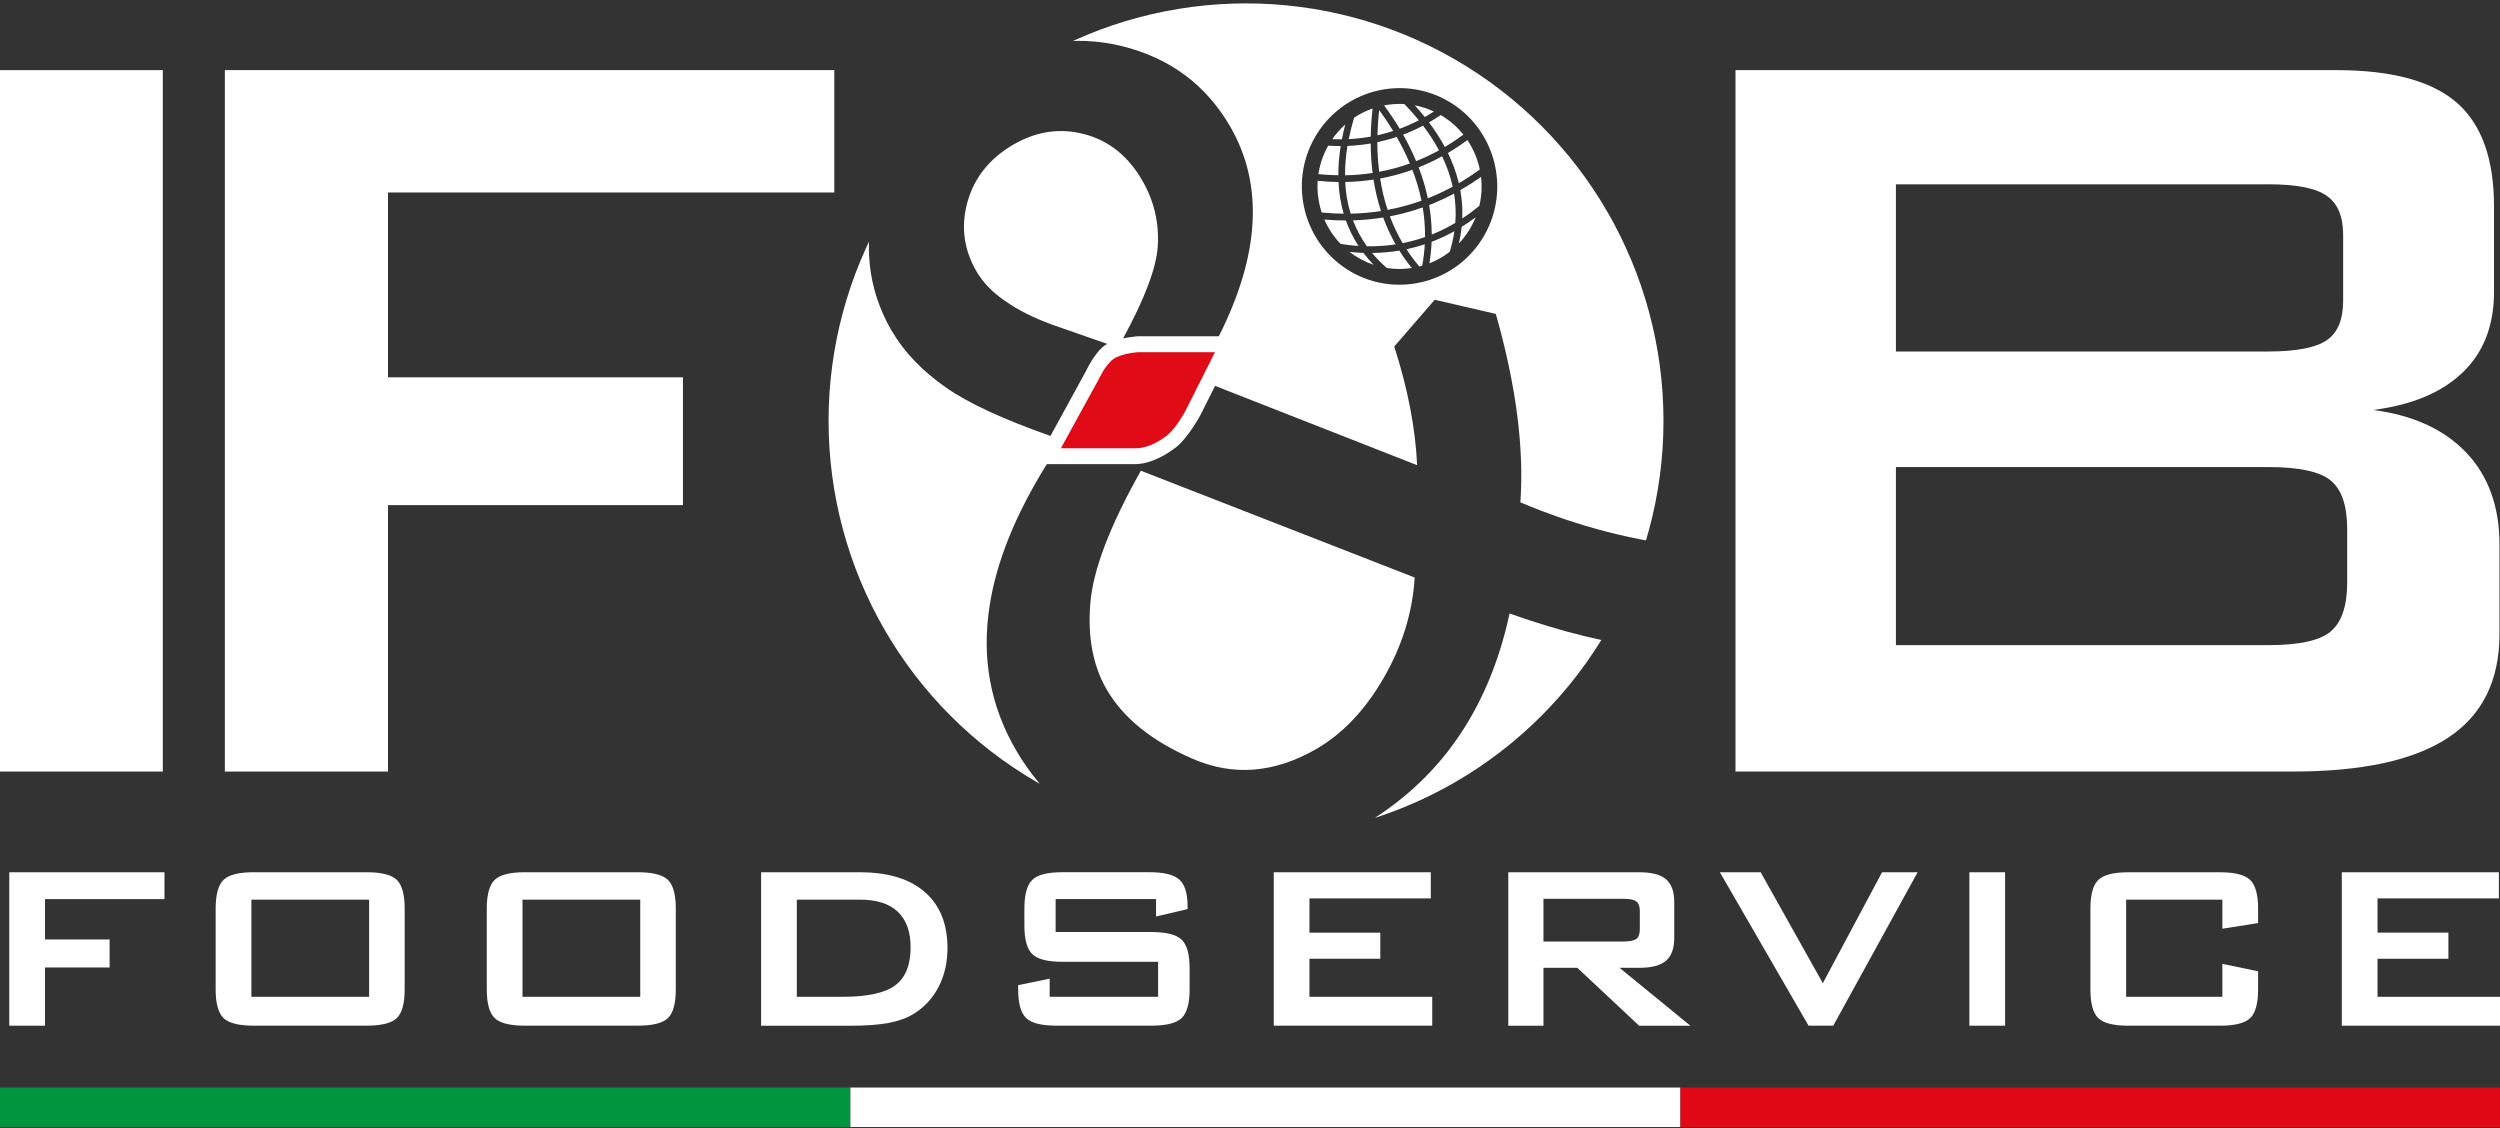
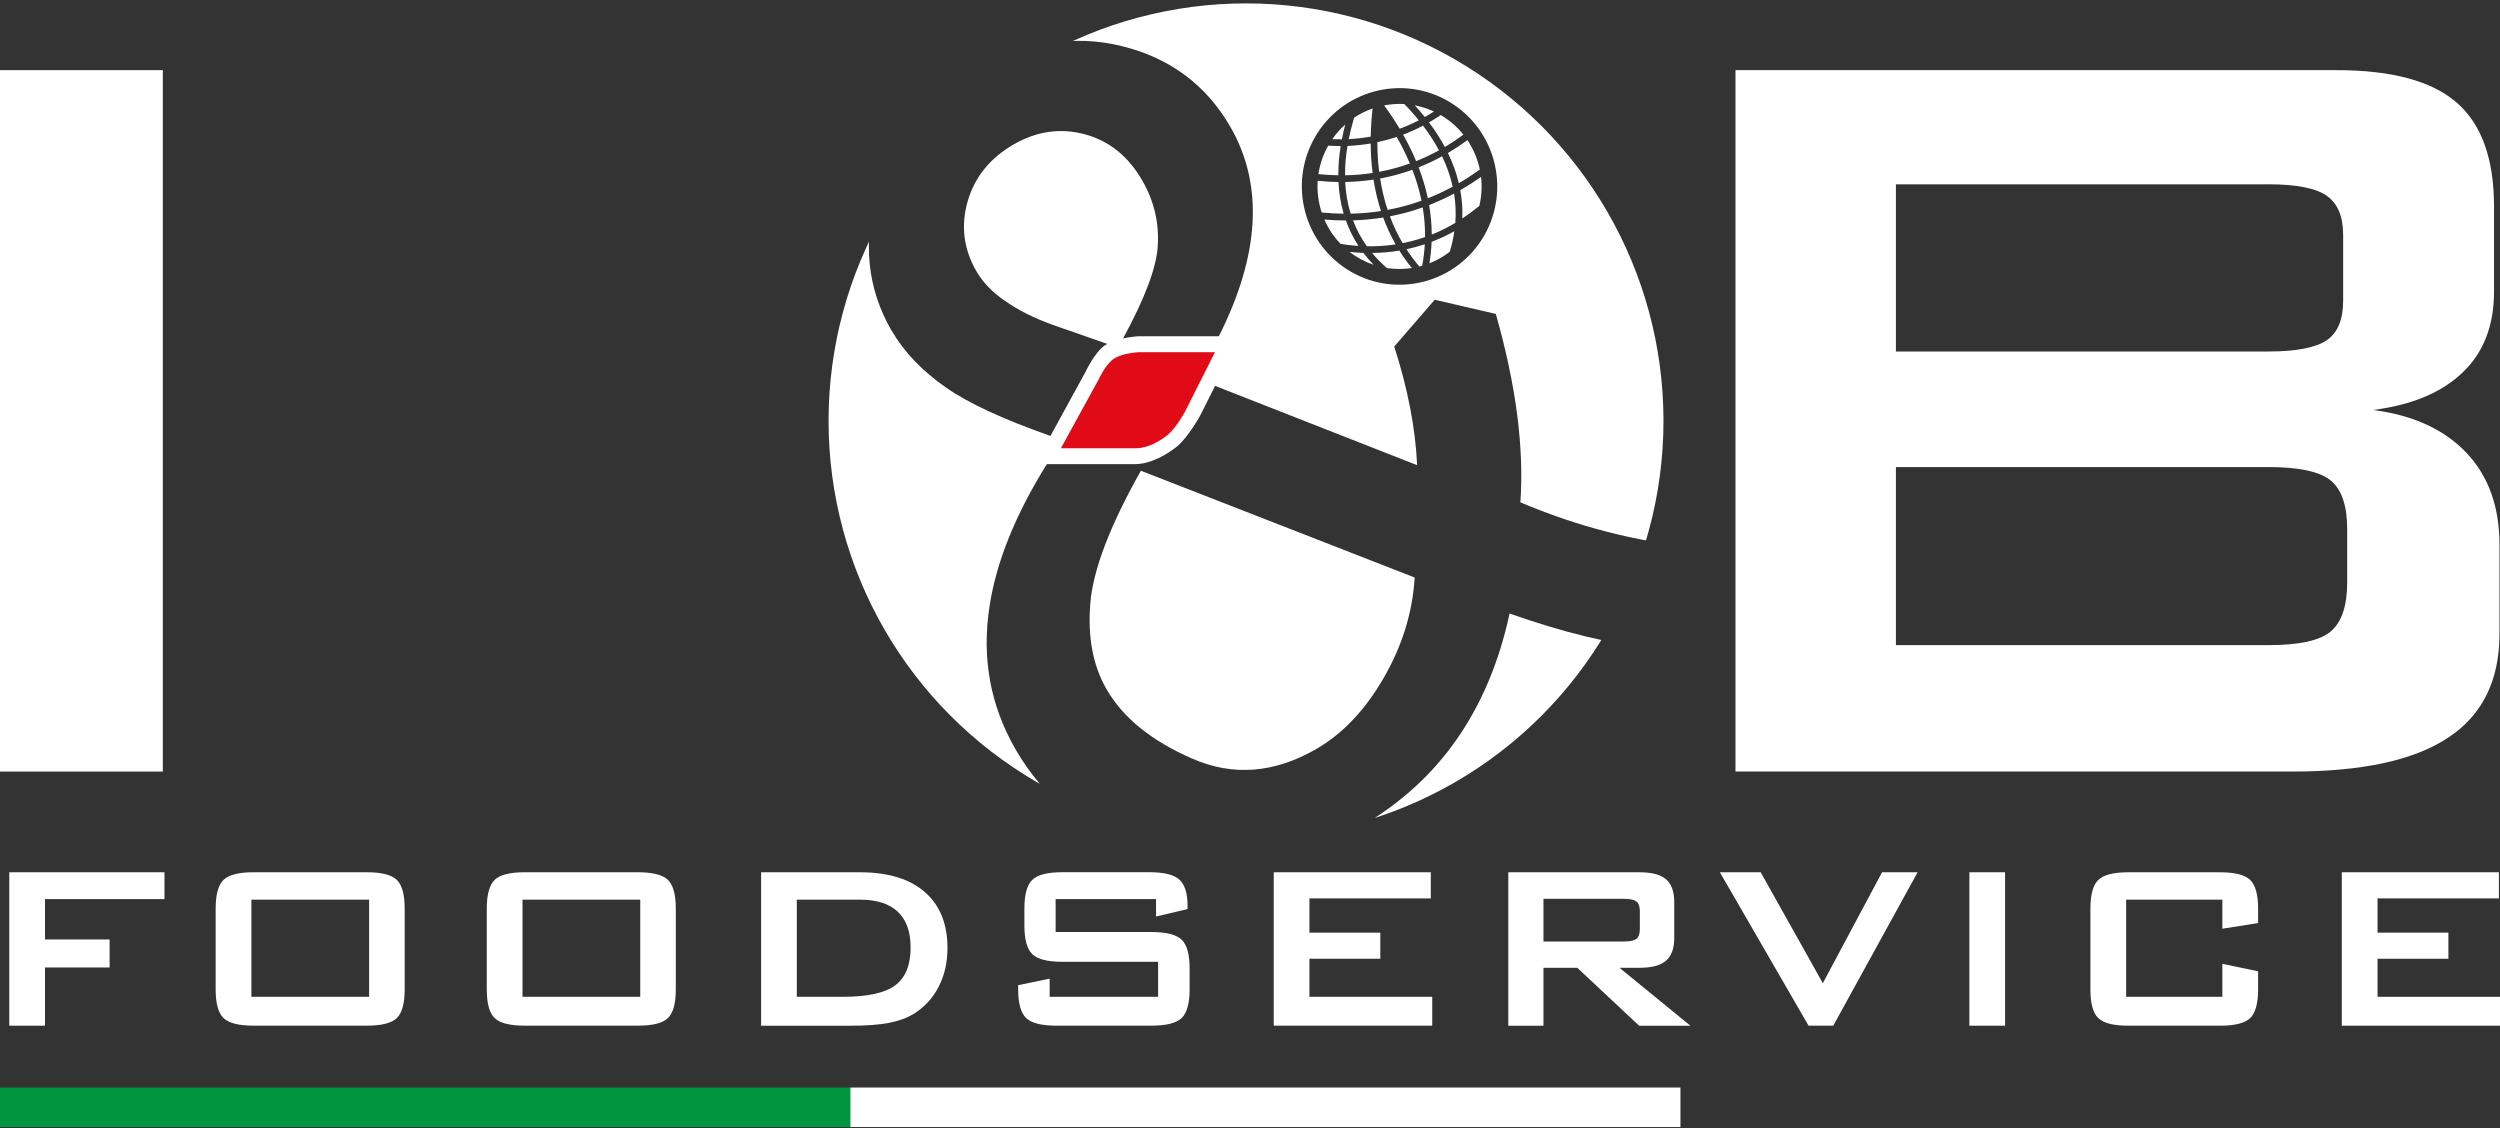
<svg xmlns="http://www.w3.org/2000/svg" id="Livello_1" data-name="Livello 1" viewBox="0 0 764.87 345.23">
  <rect x="0" y="0" width="764.87" height="345.23" fill="#333333" stroke="none" />
  <defs>
    <style>
      .cls-1 {
        stroke: #fff;
      }

      .cls-1, .cls-2, .cls-3, .cls-4 {
        fill: none;
      }

      .cls-1, .cls-3, .cls-4 {
        stroke-miterlimit: 10;
        stroke-width: 12.08px;
      }

      .cls-2, .cls-5, .cls-6 {
        stroke-width: 0px;
      }

      .cls-3 {
        stroke: #e20917;
      }

      .cls-5 {
        fill: #fff;
      }

      .cls-4 {
        stroke: #009640;
      }

      .cls-6 {
        fill: #e10b17;
        fill-rule: evenodd;
      }

      .cls-7 {
        clip-path: url(#clippath);
      }
    </style>
    <clipPath id="clippath">
      <circle class="cls-2" cx="381.22" cy="128.76" r="127.72" />
    </clipPath>
  </defs>
  <g>
    <path class="cls-5" d="m2.84,313.81v-46.94h47.48v8.21H13.77v12.35h19.76v8.57H13.77v17.81H2.84Z" />
    <path class="cls-5" d="m65.98,277.96c0-4.26.8-7.18,2.4-8.75,1.6-1.57,4.68-2.35,9.24-2.35h34.55c4.56,0,7.64.79,9.24,2.35,1.6,1.57,2.4,4.49,2.4,8.75v24.74c0,4.29-.8,7.22-2.4,8.77-1.6,1.56-4.68,2.33-9.24,2.33h-34.55c-4.56,0-7.64-.77-9.24-2.33-1.6-1.56-2.4-4.48-2.4-8.77v-24.74Zm10.93,27.01h36.02v-29.72h-36.02v29.72Z" />
    <path class="cls-5" d="m148.93,277.96c0-4.26.8-7.18,2.4-8.75,1.6-1.57,4.68-2.35,9.24-2.35h34.55c4.56,0,7.64.79,9.24,2.35,1.6,1.57,2.4,4.49,2.4,8.75v24.74c0,4.29-.8,7.22-2.4,8.77-1.6,1.56-4.68,2.33-9.24,2.33h-34.55c-4.56,0-7.64-.77-9.24-2.33-1.6-1.56-2.4-4.48-2.4-8.77v-24.74Zm10.93,27.01h36.02v-29.72h-36.02v29.72Z" />
    <path class="cls-5" d="m232.86,313.81v-46.94h30.2c8.62,0,15.24,2.01,19.87,6.04,4.64,4.03,6.95,9.74,6.95,17.15,0,4.38-.9,8.33-2.7,11.84-1.81,3.51-4.36,6.27-7.64,8.28-2.05,1.27-4.59,2.2-7.62,2.78-3.04.57-6.92.86-11.66.86h-27.4Zm10.92-8.84h14.12c7.52,0,12.85-1.17,15.99-3.51,3.14-2.34,4.71-6.21,4.71-11.59,0-4.8-1.3-8.43-3.91-10.91-2.6-2.47-6.45-3.71-11.54-3.71h-19.37v29.72Z" />
    <path class="cls-5" d="m353.7,275.07h-30.73v10.08h29.27c4.59,0,7.69.79,9.3,2.36,1.61,1.57,2.42,4.49,2.42,8.75v6.44c0,4.26-.81,7.18-2.42,8.75-1.62,1.57-4.72,2.35-9.3,2.35h-29.01c-4.59,0-7.69-.78-9.3-2.35-1.61-1.57-2.42-4.49-2.42-8.75v-1.29l9.63-2v5.55h33.18v-10.7h-29.27c-4.56,0-7.64-.79-9.24-2.36s-2.4-4.49-2.4-8.75v-5.2c0-4.26.81-7.18,2.4-8.75,1.6-1.57,4.68-2.35,9.24-2.35h26.65c4.41,0,7.45.75,9.12,2.26s2.51,4.19,2.51,8.04v.98l-9.64,2.27v-5.33Z" />
    <path class="cls-5" d="m389.7,313.81v-46.94h48.05v7.99h-37.13v10.48h21.68v7.99h-21.68v11.64h37.57v8.84h-48.5Z" />
    <path class="cls-5" d="m461.46,313.81v-46.94h40.16c3.73,0,6.43.72,8.1,2.15,1.67,1.44,2.51,3.75,2.51,6.95v11.02c0,3.17-.84,5.48-2.51,6.93s-4.38,2.18-8.1,2.18h-6.13l21.68,17.72h-15.68l-18.92-17.72h-10.35v17.72h-10.75Zm35.32-38.82h-24.56v13.06h24.56c1.89,0,3.19-.27,3.88-.82.7-.55,1.04-1.52,1.04-2.91v-5.64c0-1.36-.35-2.31-1.04-2.86-.7-.55-1.99-.83-3.88-.83Z" />
    <path class="cls-5" d="m553.33,313.81l-27.14-46.94h12.49l19.01,33.93,18.12-33.93h10.88l-25.81,46.94h-7.55Z" />
    <path class="cls-5" d="m602.53,313.81v-46.94h10.92v46.94h-10.92Z" />
    <path class="cls-5" d="m679.93,275.25h-29.44v29.72h29.44v-10.08l10.93,2.27v5.55c0,4.29-.81,7.22-2.42,8.77s-4.68,2.33-9.22,2.33h-28.02c-4.56,0-7.64-.77-9.24-2.33-1.6-1.56-2.4-4.48-2.4-8.77v-24.74c0-4.26.8-7.18,2.4-8.75,1.6-1.57,4.68-2.35,9.24-2.35h28.02c4.53,0,7.61.79,9.22,2.35,1.61,1.57,2.42,4.49,2.42,8.75v4.44l-10.93,1.73v-8.89Z" />
    <path class="cls-5" d="m716.47,313.81v-46.94h48.06v7.99h-37.13v10.48h21.68v7.99h-21.68v11.64h37.57v8.84h-48.5Z" />
  </g>
  <rect class="cls-5" x="-.1" y="21.46" width="49.91" height="214.6" />
-   <polygon class="cls-5" points="68.79 236.06 68.79 21.45 255.25 21.45 255.25 58.89 118.7 58.89 118.7 115.44 208.95 115.44 208.95 154.54 118.7 154.54 118.7 236.06 68.79 236.06" />
  <path class="cls-5" d="m530.97,236.06V21.46h183.9c16.92,0,29.18,3.33,36.81,9.98,7.55,6.58,11.36,17.19,11.36,31.68v26.13c0,10.32-3.18,18.57-9.57,24.67-6.38,6.17-15.52,9.98-27.44,11.51,12.34,1.59,21.9,6.03,28.63,13.17,6.72,7.14,10.05,16.5,10.05,28v27.31c0,14.28-5.2,24.82-15.66,31.75-10.46,6.93-26.28,10.39-47.62,10.39h-170.45Zm162.96-93.16h-113.88v54.48h113.88c9.5,0,15.87-1.39,19.2-4.23,3.33-2.84,4.99-7.83,4.99-15.04v-16.15c0-7.21-1.66-12.13-4.99-14.91-3.33-2.77-9.7-4.16-19.2-4.16m0-86.5h-113.88v51.15h113.88c8.66,0,14.63-1.17,17.96-3.47,3.32-2.28,4.99-6.3,4.99-11.99v-20.24c0-5.61-1.66-9.57-4.99-11.92-3.33-2.36-9.29-3.54-17.96-3.54" />
  <g class="cls-7">
    <g>
      <path class="cls-5" d="m437.24,62.73c.51,2.96.78,5.98.8,9.03,2.47-.99,4.87-2.18,7.21-3.57.24-3.06.09-6.04-.38-8.96-2.48,1.32-5.03,2.49-7.62,3.5Z" />
-       <path class="cls-5" d="m446.35,74.48c2.13-2.25,3.96-5.08,5.13-8-1.4,1.05-2.82,2.02-4.28,2.93-.18,1.67-.46,3.36-.85,5.07Z" />
      <path class="cls-5" d="m437.33,80.56c2.21-.86,4.3-2.05,6.21-3.53.66-2.13,1.13-4.23,1.42-6.3-2.26,1.27-4.59,2.35-6.96,3.26-.09,2.17-.3,4.37-.67,6.57Z" />
      <path class="cls-5" d="m446.33,56.05c2.18-1.27,4.32-2.67,6.41-4.21-.67-3.19-1.95-6.25-3.79-8.98-1.95,1.44-3.94,2.75-5.96,3.95,1.45,2.99,2.59,6.07,3.34,9.25Z" />
      <path class="cls-5" d="m442.05,44.96c1.93-1.14,3.83-2.4,5.68-3.77-1.88-2.34-4.21-4.39-6.95-5.99-1.18.8-2.37,1.55-3.59,2.25,1.81,2.38,3.44,4.9,4.85,7.52Z" />
      <path class="cls-5" d="m447.39,66.84c1.77-1.17,3.51-2.46,5.21-3.87.7-2.93.86-5.93.52-8.85-2.08,1.47-4.19,2.82-6.35,4.06.52,2.83.73,5.71.62,8.67Z" />
      <path class="cls-5" d="m441.2,47.82c-2.34,1.28-4.74,2.41-7.17,3.38,1.19,3.09,2.13,6.25,2.81,9.46,2.59-1.02,5.13-2.21,7.61-3.56-.71-3.19-1.81-6.3-3.25-9.29Z" />
      <path class="cls-5" d="m425.24,66.18c1.05,2.83,2.34,5.57,3.9,8.21,2.32-.47,4.6-1.08,6.85-1.86.03-3.07-.22-6.09-.71-9.07-3.28,1.16-6.63,2.07-10.04,2.72Z" />
      <path class="cls-5" d="m424.55,64.21c3.52-.66,6.97-1.6,10.35-2.81-.65-3.22-1.6-6.37-2.79-9.46-3.21,1.16-6.5,2.05-9.86,2.68.51,3.27,1.26,6.48,2.3,9.6Z" />
-       <path class="cls-5" d="m412.88,77.07c2.19,1.7,4.79,3.08,7.39,3.95-1.15-1.18-2.19-2.39-3.14-3.64-1.42-.05-2.84-.16-4.25-.31Z" />
+       <path class="cls-5" d="m412.88,77.07c2.19,1.7,4.79,3.08,7.39,3.95-1.15-1.18-2.19-2.39-3.14-3.64-1.42-.05-2.84-.16-4.25-.31" />
      <path class="cls-5" d="m418.2,75.34c2.94.06,5.89-.13,8.79-.57-1.51-2.65-2.77-5.4-3.8-8.22-3.05.49-6.14.78-9.24.87,1.05,2.76,2.45,5.42,4.25,7.92Z" />
      <path class="cls-5" d="m419.79,77.4c1.33,1.6,2.82,3.13,4.51,4.6,2.55.4,5.14.39,7.65,0-1.41-1.73-2.69-3.5-3.83-5.33-2.73.46-5.54.7-8.33.73Z" />
      <path class="cls-5" d="m434.24,81.55c.3-.07.59-.15.88-.24.42-2.2.67-4.4.8-6.58-1.85.61-3.72,1.12-5.62,1.52,1.18,1.82,2.49,3.59,3.94,5.29Z" />
      <path class="cls-5" d="m438.7,34.11c-1.9-.88-3.87-1.51-5.86-1.89,1.07,1.17,2.09,2.35,3.08,3.58.94-.54,1.87-1.1,2.78-1.69Z" />
      <path class="cls-5" d="m435.38,38.44c-1.99,1.05-4.02,1.97-6.1,2.75,1.49,2.62,2.82,5.33,3.98,8.1,2.38-.95,4.72-2.05,7-3.31-1.42-2.63-3.06-5.14-4.89-7.54Z" />
      <path class="cls-5" d="m411.57,38.1c-1.47,1.3-2.8,2.8-3.96,4.47.99.05,1.97.06,2.94.05.29-1.52.63-3.01,1.02-4.52Z" />
      <path class="cls-5" d="m410.18,44.68c-1.28,0-2.56-.03-3.82-.11-1.57,2.77-2.55,5.71-3,8.7,2.03.21,4.06.33,6.1.35-.02-2.98.25-5.98.72-8.94Z" />
      <path class="cls-5" d="m434.09,36.8c-.27-.33-.54-.66-.82-.99-1.14-1.36-2.35-2.68-3.62-3.98-2.08-.12-4.15.03-6.18.42,1.69,2.3,3.29,4.69,4.76,7.14,2-.74,3.94-1.6,5.86-2.59Z" />
      <path class="cls-5" d="m409.51,55.69c-2.14-.03-4.21-.15-6.37-.38-.22,3.3.21,6.59,1.23,9.7,2.26.22,4.48.35,6.72.37-.91-3.12-1.42-6.37-1.58-9.69Z" />
      <path class="cls-5" d="m461.85,187.72c-3.19,14.8-8.6,27.64-16.17,38.48-7.57,10.85-17.4,19.76-29.49,26.75-22.26,12.85-44.25,15.55-65.94,8.12-17.64-6.14-30.82-16.69-39.52-31.76-7.74-13.42-10.42-27.98-7.99-43.76,2.07-13.67,7.96-28.18,17.54-43.55h27.12c4.82-.08,9.74-2.99,12.79-5.48,3.51-2.96,7.03-9.44,7.03-9.44l4.54-9.02,61.81,24.26c-.52-11.3-2.85-23.38-7-36.3l12.38-14.31,18.69,4.33c6.17,21.66,8.69,40.86,7.52,57.65,17.58,7.45,35.29,11.98,53.07,13.72,3.46-12.3,5.36-25.25,5.36-38.66,0-78.62-63.74-142.36-142.36-142.36s-142.36,63.74-142.36,142.36,63.74,142.36,142.36,142.36c53.34,0,99.8-29.35,124.18-72.77-12.94-1.38-27.44-4.94-43.55-10.63Zm-59.56-145.72c8.25-14.37,26.56-19.31,40.85-11.01,14.28,8.3,19.19,26.72,10.94,41.09-8.24,14.36-26.57,19.3-40.84,11.01-14.28-8.3-19.19-26.72-10.95-41.09Zm-129.49,59.22c-7.53-13.05-8.97-27.34-4.25-42.88,4.65-15.56,14.77-27.82,30.36-36.81,14.82-8.56,29.64-11.05,44.37-7.41,14.72,3.64,25.76,11.91,33.13,24.66,10.24,17.73,9.07,39.13-3.51,64.11h-24.86s-2.06.14-4.44.65c6.63-12.18,10.19-21.56,10.61-28.2.46-7.15-1.12-13.86-4.74-20.13-4.3-7.44-10.17-12.14-17.6-14.13-7.42-1.99-14.72-.95-21.75,3.11-7.23,4.18-11.96,10.02-14.08,17.44-2.11,7.43-1.24,14.56,2.67,21.33,1.93,3.34,4.86,6.44,8.77,9.1,3.89,2.75,8.74,5.21,14.63,7.34l16.67,5.82c-.24.14-.5.26-.72.41-3.27,2.27-6.01,8.27-6.01,8.27l-10.67,19.47c-14.44-5.08-25.11-10.01-31.88-14.75-7.32-5.08-12.9-10.89-16.67-17.42Z" />
      <path class="cls-5" d="m333.57,184.74c-.82,10.26.83,18.95,4.98,26.14,5.05,8.75,13.8,15.84,26.29,21.25,12.45,5.43,25.08,4.41,37.88-2.98,7.99-4.62,14.89-11.83,20.56-21.65,5.71-9.84,8.89-20.11,9.54-30.81l-83.77-32.67c-9.53,16.91-14.7,30.49-15.48,40.72Z" />
      <path class="cls-5" d="m414.93,75.19c.23.02.47.03.7.05-1.63-2.49-2.9-5.09-3.86-7.79-2.2,0-4.37-.09-6.58-.28,1.19,2.73,2.85,5.27,4.97,7.46,1.6.26,3.19.44,4.77.57Z" />
      <path class="cls-5" d="m431.34,50.02c-1.17-2.78-2.53-5.51-4.03-8.13-1.93.65-3.91,1.18-5.91,1.6,0,3.03.18,6.08.56,9.07,3.19-.59,6.32-1.45,9.38-2.54Z" />
-       <path class="cls-5" d="m421.95,33.65c-.29,2.6-.46,5.14-.52,7.74,1.62-.36,3.23-.81,4.81-1.32-1.34-2.2-2.75-4.31-4.29-6.42Z" />
      <path class="cls-5" d="m419.94,33.19c-1.99.69-3.89,1.64-5.66,2.82-.65,2.21-1.19,4.34-1.64,6.55,2.25-.11,4.51-.36,6.73-.76.05-2.87.25-5.76.57-8.61Z" />
      <path class="cls-5" d="m419.94,52.91c-.37-2.98-.56-6-.58-9.01-2.36.4-4.69.65-7.1.75-.5,2.99-.77,5.98-.75,8.98,2.84-.05,5.64-.28,8.43-.71Z" />
      <path class="cls-5" d="m413.24,65.37c3.1-.06,6.2-.33,9.26-.81-1.01-3.13-1.77-6.34-2.28-9.61-2.86.43-5.76.67-8.66.73.16,3.33.7,6.57,1.67,9.68Z" />
    </g>
    <path class="cls-6" d="m371.7,107.76h-23.55s-5.01.31-7.5,2.08c-2.45,1.7-4.51,6.22-4.51,6.22l-11.56,21.08h23.1c3.62-.06,7.32-2.25,9.6-4.12,2.64-2.22,5.28-7.09,5.28-7.09l9.15-18.17Z" />
  </g>
  <line class="cls-4" x1="-.1" y1="338.77" x2="260.18" y2="338.77" />
  <line class="cls-1" x1="260.18" y1="338.77" x2="514.13" y2="338.77" />
-   <line class="cls-3" x1="514.13" y1="338.77" x2="764.97" y2="338.77" />
</svg>